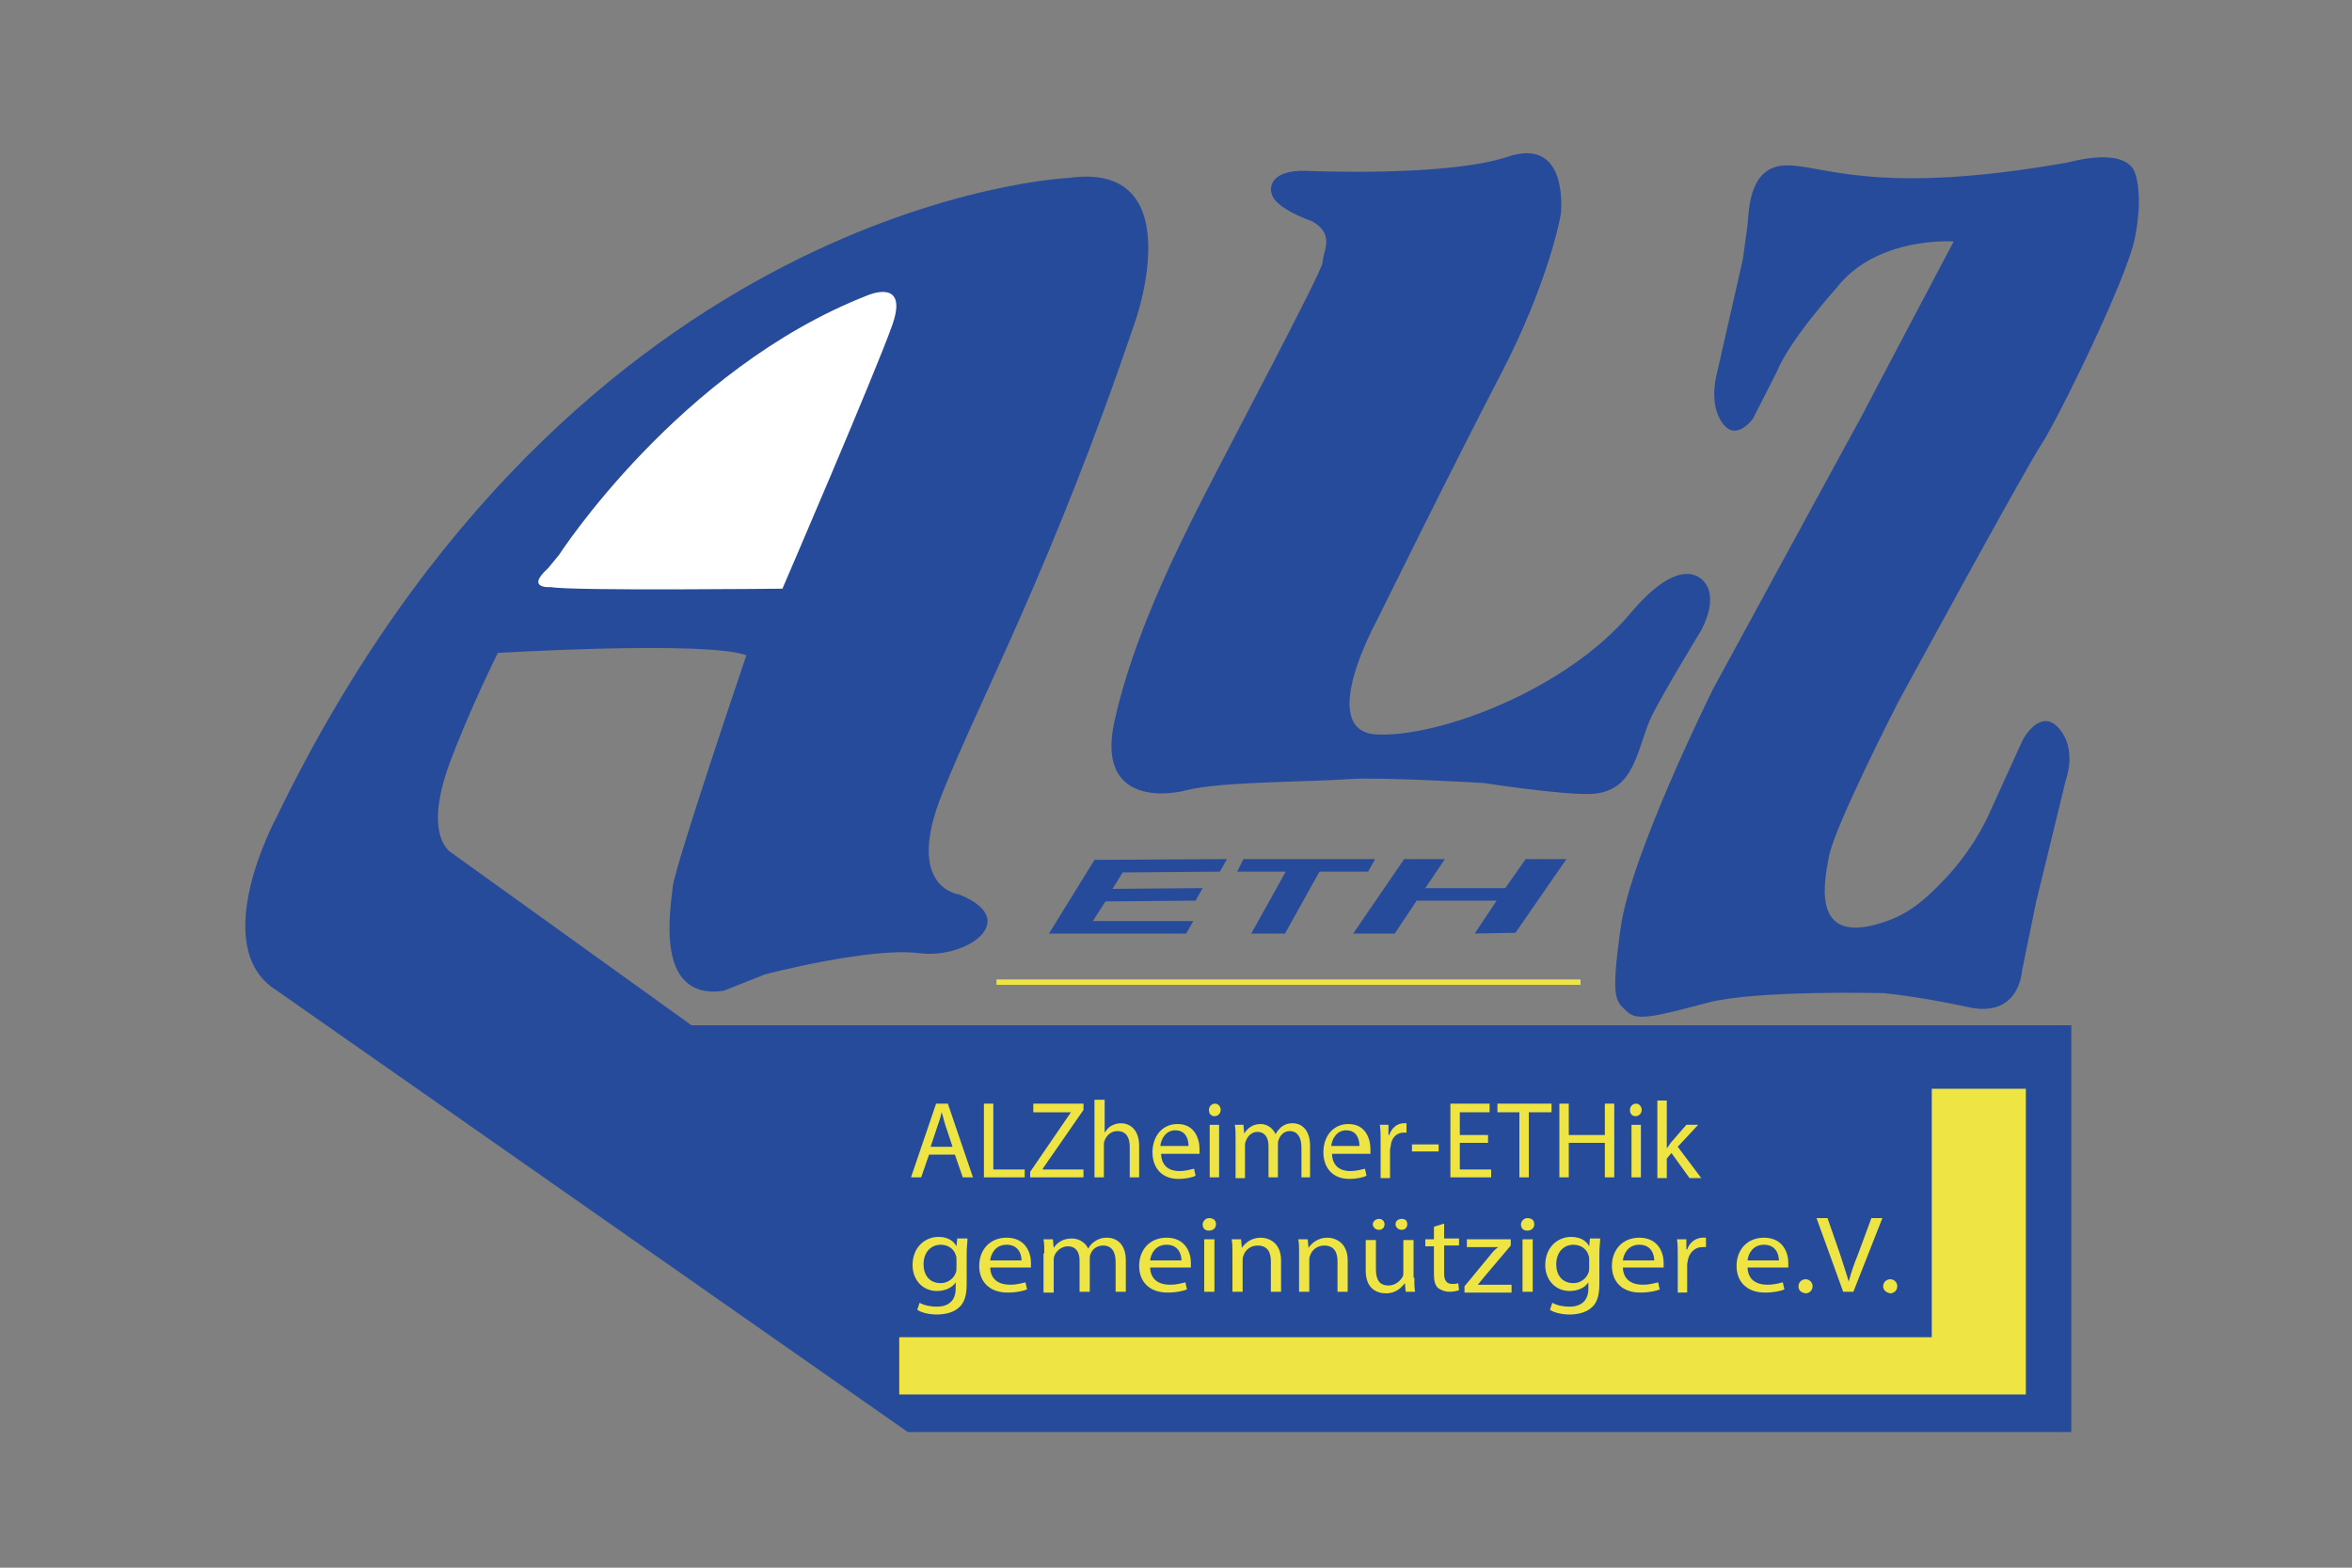
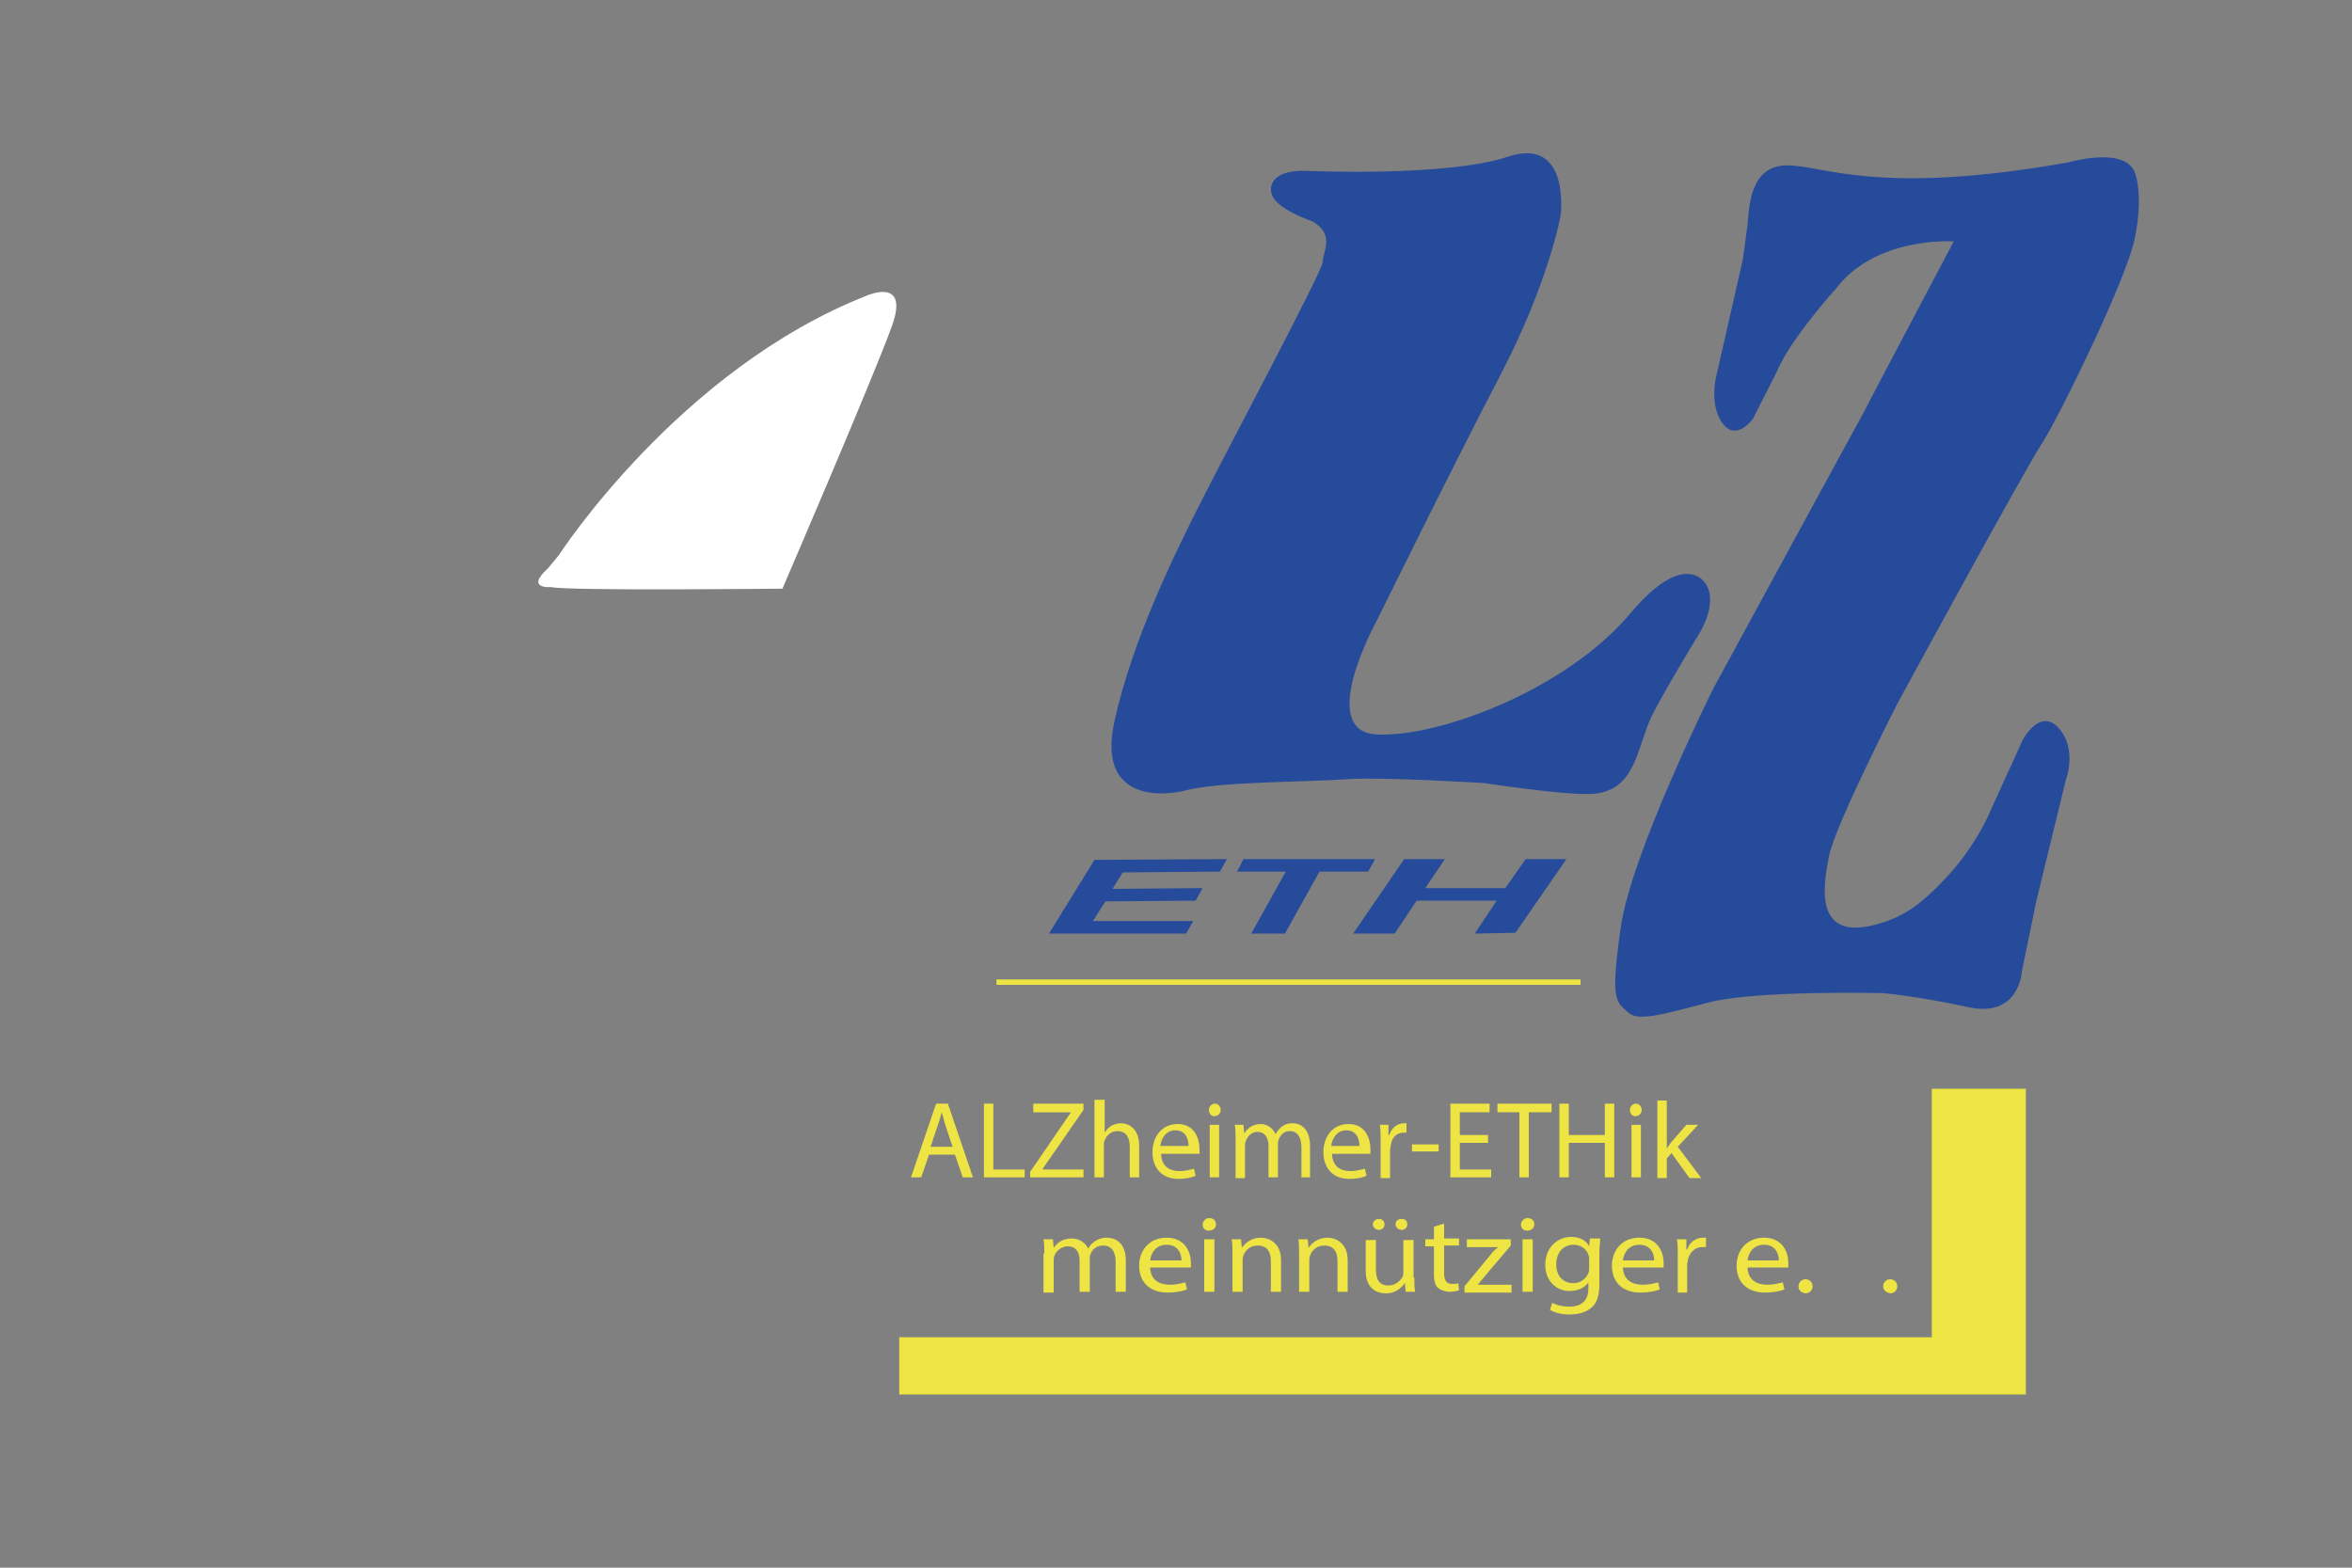
<svg xmlns="http://www.w3.org/2000/svg" version="1.1" id="Ebene_1" x="0px" y="0px" width="300px" height="200px" viewBox="0 0 300 200" enable-background="new 0 0 300 200" xml:space="preserve">
  <rect x="0" y="0" width="300" height="200" fill="#808080" stroke="none" />
  <polygon fill="#274B9B" points="133.8,119.1 139.6,109.7 156.5,109.6 155.6,111.2 143.2,111.3 141.9,113.4 153.4,113.3 152.5,114.9   141,115 139.4,117.5 152.2,117.5 151.3,119.1 " />
  <polygon fill="#274B9B" points="159.6,119.1 164,111.2 157.8,111.2 158.6,109.6 175.4,109.6 174.5,111.2 168.3,111.2 163.9,119.1   " />
  <polygon fill="#274B9B" points="172.6,119.1 179.1,109.6 184.3,109.6 181.8,113.3 192,113.3 194.6,109.6 199.8,109.6 193.3,119   188.1,119.1 190.9,114.9 180.7,114.9 177.9,119.1 " />
  <g>
-     <path fill="#274B9B" d="M97.6,124.3c0,0,13.4-3.5,19.6-2.7c6.2,0.8,13.2-4.3,5.1-7.5c0,0-7-0.8-2.1-12.9   c4.8-12.1,14-28.8,24.7-60.5c0,0,7-20.2-8.6-18c0,0-62.9,2.7-101.1,81.7c0,0-8.8,16.3,0,21.9l80.6,56.4h148.4v-51.9H88.2l-30.6-22   c0,0-3.7-1.9-0.3-11.3c2.6-7,6.2-14.2,6.2-14.2s26.6-1.6,31.7,0.3c0,0-9.2,27.1-9.4,29.6c-0.2,2.4-2.5,14.5,6.5,13.2L97.6,124.3" />
    <path fill="#FFFFFF" d="M71.3,70.8c0,0,15.3-23.7,39.3-33.1c0,0,5.4-2.4,3.2,3.8c-2.2,6.2-14,33.6-14,33.6s-27.1,0.3-29.5-0.2   c0,0-3.4,0.3-0.4-2.4L71.3,70.8" />
    <path fill="#274B9B" d="M167.3,28.2c0,0-3.3-1.1-4.6-2.6c-1.2-1.3-0.9-4,4-3.8c0,0,17.8,0.8,25.6-1.8c7.8-2.6,6.8,6.9,6.8,7.2   c0,0.3-1.6,8.9-7.7,20.6c-6.1,11.7-15.8,31.4-15.8,31.4s-7.8,14.1,0,14.5c7.8,0.4,24.1-5.6,32.4-15.5c6.9-8.2,9.5-3.8,9.5-3.8   s1.7,1.8-0.5,6c0,0-4.7,7.7-6.3,10.9c-2,4.2-2,9.8-7.9,10c-3.8,0.1-13.5-1.4-13.5-1.4S176,99.1,172,99.4   c-5.7,0.4-16.2,0.3-20.6,1.4c-3.4,0.9-11.6,1.3-9.2-9c2.3-10.3,7.6-21.1,11.1-28c3.5-6.9,15.2-28.9,15.4-30.3   C168.7,32.1,170.4,29.9,167.3,28.2" />
    <path fill="#274B9B" d="M222.9,28.7c0.2-2.3,0.3-7.5,4.9-7.6c4.7-0.1,11.4,4,36.1-0.4c0,0,7.5-2.2,8.5,1.6c0,0,1,2.7-0.1,8.1   c-1.1,5.4-9.9,23.2-11.8,26.1c-2.2,3.3-18.4,33.1-18.4,33.1s-8,15.6-8.8,19.6c-0.8,4-2.1,11.7,7.4,8.3c3.4-1.2,5.6-3.5,7.6-5.6   c3.9-4.2,5.6-8.5,5.6-8.5l4.1-9c0,0,2.2-4.2,4.6-1.5c2.4,2.7,0.9,6.6,0.9,6.6l-3.8,15.6l-1.8,8.8c0,0-0.3,6-6.8,4.6   c-6.4-1.4-10.9-1.8-10.9-1.8s-16.2-0.4-22.3,1.2c-6.1,1.6-8.9,2.4-10.2,1.3c-1.6-1.5-2.3-1.4-1-10.7c1.2-9.3,11.8-30.6,11.8-30.6   s18.6-34.2,18.9-34.7c0.6-1.2,11.8-22.4,11.8-22.4s-9.9-0.7-15,6c0,0-5.9,6.5-7.6,10.7l-3,5.9c0,0-2.4,3.4-4.2,0.1   c-1.4-2.5-0.4-5.9-0.4-5.9l3.3-14.5L222.9,28.7" />
  </g>
  <polygon fill="#EEE544" points="246.4,138.9 258.4,138.9 258.4,177.9 114.7,177.9 114.7,170.6 246.4,170.6 " />
  <g>
    <path fill="#EEE544" d="M118.5,147.3l-1,2.9h-1.3l3.2-9.4h1.5l3.2,9.4h-1.3l-1-2.9H118.5z M121.5,146.3l-0.9-2.7   c-0.2-0.6-0.3-1.2-0.5-1.7h0c-0.1,0.6-0.3,1.1-0.5,1.7l-0.9,2.7H121.5z" />
    <polygon fill="#EEE544" points="125.5,140.8 126.7,140.8 126.7,149.2 130.7,149.2 130.7,150.2 125.5,150.2  " />
    <polygon fill="#EEE544" points="131.4,149.5 136.6,141.9 136.6,141.9 131.8,141.9 131.8,140.8 138.2,140.8 138.2,141.6 133,149.1    133,149.2 138.2,149.2 138.2,150.2 131.4,150.2  " />
    <path fill="#EEE544" d="M139.7,140.3h1.2v4.2h0c0.2-0.3,0.5-0.7,0.9-0.9c0.4-0.2,0.8-0.3,1.2-0.3c0.9,0,2.3,0.6,2.3,2.9v4h-1.2   v-3.9c0-1.1-0.4-2-1.6-2c-0.8,0-1.4,0.6-1.6,1.2c-0.1,0.2-0.1,0.3-0.1,0.6v4.1h-1.2V140.3z" />
    <path fill="#EEE544" d="M148.1,147.1c0,1.7,1.1,2.3,2.3,2.3c0.9,0,1.4-0.2,1.9-0.3l0.2,0.9c-0.4,0.2-1.2,0.4-2.2,0.4   c-2.1,0-3.3-1.4-3.3-3.4c0-2,1.2-3.6,3.2-3.6c2.2,0,2.8,1.9,2.8,3.2c0,0.3,0,0.4,0,0.6H148.1z M151.6,146.2c0-0.8-0.3-2-1.7-2   c-1.2,0-1.8,1.1-1.9,2H151.6z" />
    <path fill="#EEE544" d="M155.7,141.6c0,0.4-0.3,0.8-0.8,0.8c-0.4,0-0.7-0.3-0.7-0.8c0-0.4,0.3-0.8,0.8-0.8   C155.4,140.8,155.7,141.2,155.7,141.6 M154.3,150.2v-6.7h1.2v6.7H154.3z" />
    <path fill="#EEE544" d="M157.6,145.3c0-0.7,0-1.3-0.1-1.8h1.1l0.1,1.1h0c0.4-0.6,1-1.2,2.1-1.2c0.9,0,1.6,0.6,1.9,1.3h0   c0.2-0.4,0.5-0.7,0.7-0.9c0.4-0.3,0.8-0.5,1.5-0.5c0.9,0,2.2,0.6,2.2,2.9v4H166v-3.8c0-1.3-0.5-2.1-1.5-2.1c-0.7,0-1.2,0.5-1.4,1.1   c-0.1,0.2-0.1,0.4-0.1,0.6v4.2h-1.2v-4c0-1.1-0.5-1.8-1.4-1.8c-0.8,0-1.3,0.6-1.5,1.2c-0.1,0.2-0.1,0.4-0.1,0.6v4.1h-1.2V145.3z" />
    <path fill="#EEE544" d="M169.9,147.1c0,1.7,1.1,2.3,2.3,2.3c0.9,0,1.4-0.2,1.9-0.3l0.2,0.9c-0.4,0.2-1.2,0.4-2.2,0.4   c-2.1,0-3.3-1.4-3.3-3.4c0-2,1.2-3.6,3.2-3.6c2.2,0,2.8,1.9,2.8,3.2c0,0.3,0,0.4,0,0.6H169.9z M173.4,146.2c0-0.8-0.3-2-1.7-2   c-1.2,0-1.8,1.1-1.9,2H173.4z" />
    <path fill="#EEE544" d="M176.1,145.6c0-0.8,0-1.5-0.1-2.1h1.1l0,1.3h0.1c0.3-0.9,1-1.5,1.9-1.5c0.1,0,0.2,0,0.3,0v1.2   c-0.1,0-0.3,0-0.4,0c-0.9,0-1.5,0.7-1.6,1.6c0,0.2-0.1,0.4-0.1,0.6v3.6h-1.2V145.6z" />
    <rect x="180.1" y="146" fill="#EEE544" width="3.4" height="0.9" />
    <polygon fill="#EEE544" points="189.8,145.8 186.2,145.8 186.2,149.2 190.2,149.2 190.2,150.2 185,150.2 185,140.8 190,140.8    190,141.9 186.2,141.9 186.2,144.8 189.8,144.8  " />
    <polygon fill="#EEE544" points="193.8,141.9 191,141.9 191,140.8 197.9,140.8 197.9,141.9 195,141.9 195,150.2 193.8,150.2  " />
    <polygon fill="#EEE544" points="200.1,140.8 200.1,144.8 204.7,144.8 204.7,140.8 205.9,140.8 205.9,150.2 204.7,150.2    204.7,145.8 200.1,145.8 200.1,150.2 198.9,150.2 198.9,140.8  " />
    <path fill="#EEE544" d="M209.4,141.6c0,0.4-0.3,0.8-0.8,0.8c-0.4,0-0.7-0.3-0.7-0.8c0-0.4,0.3-0.8,0.8-0.8   C209.1,140.8,209.4,141.2,209.4,141.6 M208.1,150.2v-6.7h1.2v6.7H208.1z" />
    <path fill="#EEE544" d="M212.5,146.6L212.5,146.6c0.2-0.2,0.4-0.5,0.6-0.8l2-2.3h1.5l-2.6,2.8l3,4h-1.5l-2.3-3.2l-0.6,0.7v2.5h-1.2   v-9.9h1.2V146.6z" />
-     <path fill="#EEE544" d="M123.4,158.1c0,0.5-0.1,1-0.1,1.8v3.9c0,1.5-0.3,2.5-1.1,3.1c-0.7,0.6-1.8,0.8-2.7,0.8   c-0.9,0-1.9-0.2-2.5-0.6l0.3-0.9c0.5,0.3,1.3,0.5,2.2,0.5c1.4,0,2.4-0.7,2.4-2.3v-0.8h0c-0.4,0.6-1.2,1.1-2.4,1.1   c-1.8,0-3.1-1.4-3.1-3.3c0-2.3,1.6-3.6,3.3-3.6c1.3,0,2,0.6,2.3,1.2h0l0.1-1H123.4z M122,160.7c0-0.2,0-0.4-0.1-0.6   c-0.2-0.7-0.9-1.3-1.9-1.3c-1.3,0-2.2,1-2.2,2.5c0,1.3,0.7,2.4,2.2,2.4c0.8,0,1.6-0.5,1.9-1.3c0.1-0.2,0.1-0.4,0.1-0.7V160.7z" />
-     <path fill="#EEE544" d="M126.3,161.6c0,1.7,1.2,2.3,2.5,2.3c1,0,1.5-0.2,2-0.3l0.2,0.9c-0.5,0.2-1.3,0.4-2.5,0.4   c-2.3,0-3.6-1.4-3.6-3.4c0-2,1.3-3.6,3.5-3.6c2.4,0,3.1,1.9,3.1,3.2c0,0.3,0,0.4,0,0.6H126.3z M130.3,160.8c0-0.8-0.4-2-1.9-2   c-1.4,0-2,1.1-2.1,2H130.3z" />
    <path fill="#EEE544" d="M133.2,159.9c0-0.7,0-1.3-0.1-1.8h1.2l0.1,1.1h0c0.4-0.6,1.1-1.2,2.3-1.2c1,0,1.8,0.6,2.1,1.3h0   c0.2-0.4,0.5-0.7,0.8-0.9c0.4-0.3,0.9-0.5,1.6-0.5c1,0,2.4,0.6,2.4,2.9v4h-1.3V161c0-1.3-0.5-2.1-1.6-2.1c-0.8,0-1.4,0.5-1.6,1.1   c-0.1,0.2-0.1,0.4-0.1,0.6v4.2h-1.3v-4c0-1.1-0.5-1.8-1.5-1.8c-0.8,0-1.5,0.6-1.7,1.2c-0.1,0.2-0.1,0.4-0.1,0.6v4.1h-1.3V159.9z" />
    <path fill="#EEE544" d="M146.7,161.6c0,1.7,1.2,2.3,2.5,2.3c1,0,1.5-0.2,2-0.3l0.2,0.9c-0.5,0.2-1.3,0.4-2.5,0.4   c-2.3,0-3.6-1.4-3.6-3.4c0-2,1.3-3.6,3.5-3.6c2.4,0,3.1,1.9,3.1,3.2c0,0.3,0,0.4,0,0.6H146.7z M150.7,160.8c0-0.8-0.4-2-1.9-2   c-1.4,0-2,1.1-2.1,2H150.7z" />
    <path fill="#EEE544" d="M155.1,156.2c0,0.4-0.3,0.8-0.9,0.8c-0.5,0-0.8-0.3-0.8-0.8c0-0.4,0.4-0.8,0.8-0.8   C154.8,155.4,155.1,155.7,155.1,156.2 M153.6,164.8v-6.7h1.3v6.7H153.6z" />
    <path fill="#EEE544" d="M157.2,159.9c0-0.7,0-1.3-0.1-1.8h1.2l0.1,1.1h0c0.4-0.6,1.2-1.3,2.4-1.3c1,0,2.6,0.6,2.6,2.9v4h-1.3v-3.9   c0-1.1-0.4-2-1.7-2c-0.9,0-1.6,0.6-1.8,1.3c-0.1,0.2-0.1,0.4-0.1,0.6v4h-1.3V159.9z" />
    <path fill="#EEE544" d="M165.7,159.9c0-0.7,0-1.3-0.1-1.8h1.2l0.1,1.1h0c0.4-0.6,1.2-1.3,2.4-1.3c1,0,2.6,0.6,2.6,2.9v4h-1.3v-3.9   c0-1.1-0.4-2-1.7-2c-0.9,0-1.6,0.6-1.8,1.3c-0.1,0.2-0.1,0.4-0.1,0.6v4h-1.3V159.9z" />
    <path fill="#EEE544" d="M180.4,163c0,0.7,0,1.3,0.1,1.8h-1.2l-0.1-1.1h0c-0.4,0.5-1.1,1.3-2.4,1.3c-1.2,0-2.6-0.6-2.6-2.9v-3.9h1.3   v3.7c0,1.3,0.4,2.1,1.6,2.1c0.9,0,1.5-0.6,1.8-1.1c0.1-0.2,0.1-0.4,0.1-0.6v-4.1h1.3V163z M175.1,156.2c0-0.4,0.4-0.7,0.8-0.7   c0.4,0,0.7,0.3,0.7,0.7c0,0.4-0.3,0.7-0.7,0.7C175.4,156.9,175.1,156.5,175.1,156.2 M178,156.2c0-0.4,0.3-0.7,0.8-0.7   s0.7,0.3,0.7,0.7c0,0.4-0.3,0.7-0.7,0.7C178.3,156.9,178,156.5,178,156.2" />
    <path fill="#EEE544" d="M184.2,156.1v1.9h1.9v0.9h-1.9v3.6c0,0.8,0.3,1.3,1,1.3c0.4,0,0.6,0,0.8-0.1l0.1,0.9   c-0.3,0.1-0.7,0.2-1.2,0.2c-0.6,0-1.1-0.2-1.5-0.5c-0.4-0.4-0.5-1-0.5-1.8V159h-1.1v-0.9h1.1v-1.6L184.2,156.1z" />
    <path fill="#EEE544" d="M186.8,164.1l3.3-4c0.3-0.4,0.6-0.7,1-1v0h-4v-1h5.6l0,0.8l-3.3,3.9c-0.3,0.4-0.6,0.7-0.9,1.1v0h4.3v1h-6   V164.1z" />
    <path fill="#EEE544" d="M195.7,156.2c0,0.4-0.3,0.8-0.9,0.8c-0.5,0-0.8-0.3-0.8-0.8c0-0.4,0.4-0.8,0.8-0.8   C195.4,155.4,195.7,155.7,195.7,156.2 M194.2,164.8v-6.7h1.3v6.7H194.2z" />
    <path fill="#EEE544" d="M204.1,158.1c0,0.5-0.1,1-0.1,1.8v3.9c0,1.5-0.3,2.5-1.1,3.1c-0.7,0.6-1.8,0.8-2.7,0.8   c-0.9,0-1.9-0.2-2.5-0.6l0.3-0.9c0.5,0.3,1.3,0.5,2.2,0.5c1.4,0,2.4-0.7,2.4-2.3v-0.8h0c-0.4,0.6-1.2,1.1-2.4,1.1   c-1.8,0-3.1-1.4-3.1-3.3c0-2.3,1.6-3.6,3.3-3.6c1.3,0,2,0.6,2.3,1.2h0l0.1-1H204.1z M202.7,160.7c0-0.2,0-0.4-0.1-0.6   c-0.2-0.7-0.9-1.3-1.9-1.3c-1.3,0-2.2,1-2.2,2.5c0,1.3,0.7,2.4,2.2,2.4c0.8,0,1.6-0.5,1.9-1.3c0.1-0.2,0.1-0.4,0.1-0.7V160.7z" />
    <path fill="#EEE544" d="M207,161.6c0,1.7,1.2,2.3,2.5,2.3c1,0,1.5-0.2,2-0.3l0.2,0.9c-0.5,0.2-1.3,0.4-2.5,0.4   c-2.3,0-3.6-1.4-3.6-3.4c0-2,1.3-3.6,3.5-3.6c2.4,0,3.1,1.9,3.1,3.2c0,0.3,0,0.4,0,0.6H207z M211,160.8c0-0.8-0.4-2-1.9-2   c-1.4,0-2,1.1-2.1,2H211z" />
    <path fill="#EEE544" d="M214,160.2c0-0.8,0-1.5-0.1-2.1h1.2l0,1.3h0.1c0.3-0.9,1.1-1.5,2-1.5c0.2,0,0.3,0,0.4,0v1.2   c-0.1,0-0.3,0-0.5,0c-0.9,0-1.6,0.7-1.8,1.6c0,0.2-0.1,0.4-0.1,0.6v3.6H214V160.2z" />
    <path fill="#EEE544" d="M222.9,161.6c0,1.7,1.2,2.3,2.5,2.3c1,0,1.5-0.2,2-0.3l0.2,0.9c-0.5,0.2-1.3,0.4-2.5,0.4   c-2.3,0-3.6-1.4-3.6-3.4c0-2,1.3-3.6,3.5-3.6c2.4,0,3.1,1.9,3.1,3.2c0,0.3,0,0.4,0,0.6H222.9z M226.9,160.8c0-0.8-0.4-2-1.9-2   c-1.4,0-2,1.1-2.1,2H226.9z" />
    <path fill="#EEE544" d="M229.4,164.1c0-0.5,0.4-0.9,0.9-0.9s0.9,0.4,0.9,0.9c0,0.5-0.4,0.9-0.9,0.9   C229.7,164.9,229.4,164.6,229.4,164.1" />
-     <path fill="#EEE544" d="M235.1,164.8l-3.4-9.4h1.4l1.6,4.6c0.4,1.3,0.8,2.4,1.1,3.5h0c0.3-1.1,0.7-2.3,1.2-3.5l1.7-4.6h1.4   l-3.7,9.4H235.1z" />
    <path fill="#EEE544" d="M240.2,164.1c0-0.5,0.4-0.9,0.9-0.9s0.9,0.4,0.9,0.9c0,0.5-0.4,0.9-0.9,0.9   C240.6,164.9,240.2,164.6,240.2,164.1" />
    <line fill="none" stroke="#EEE544" stroke-width="0.686" stroke-miterlimit="10" x1="127.1" y1="125.3" x2="201.6" y2="125.3" />
  </g>
</svg>